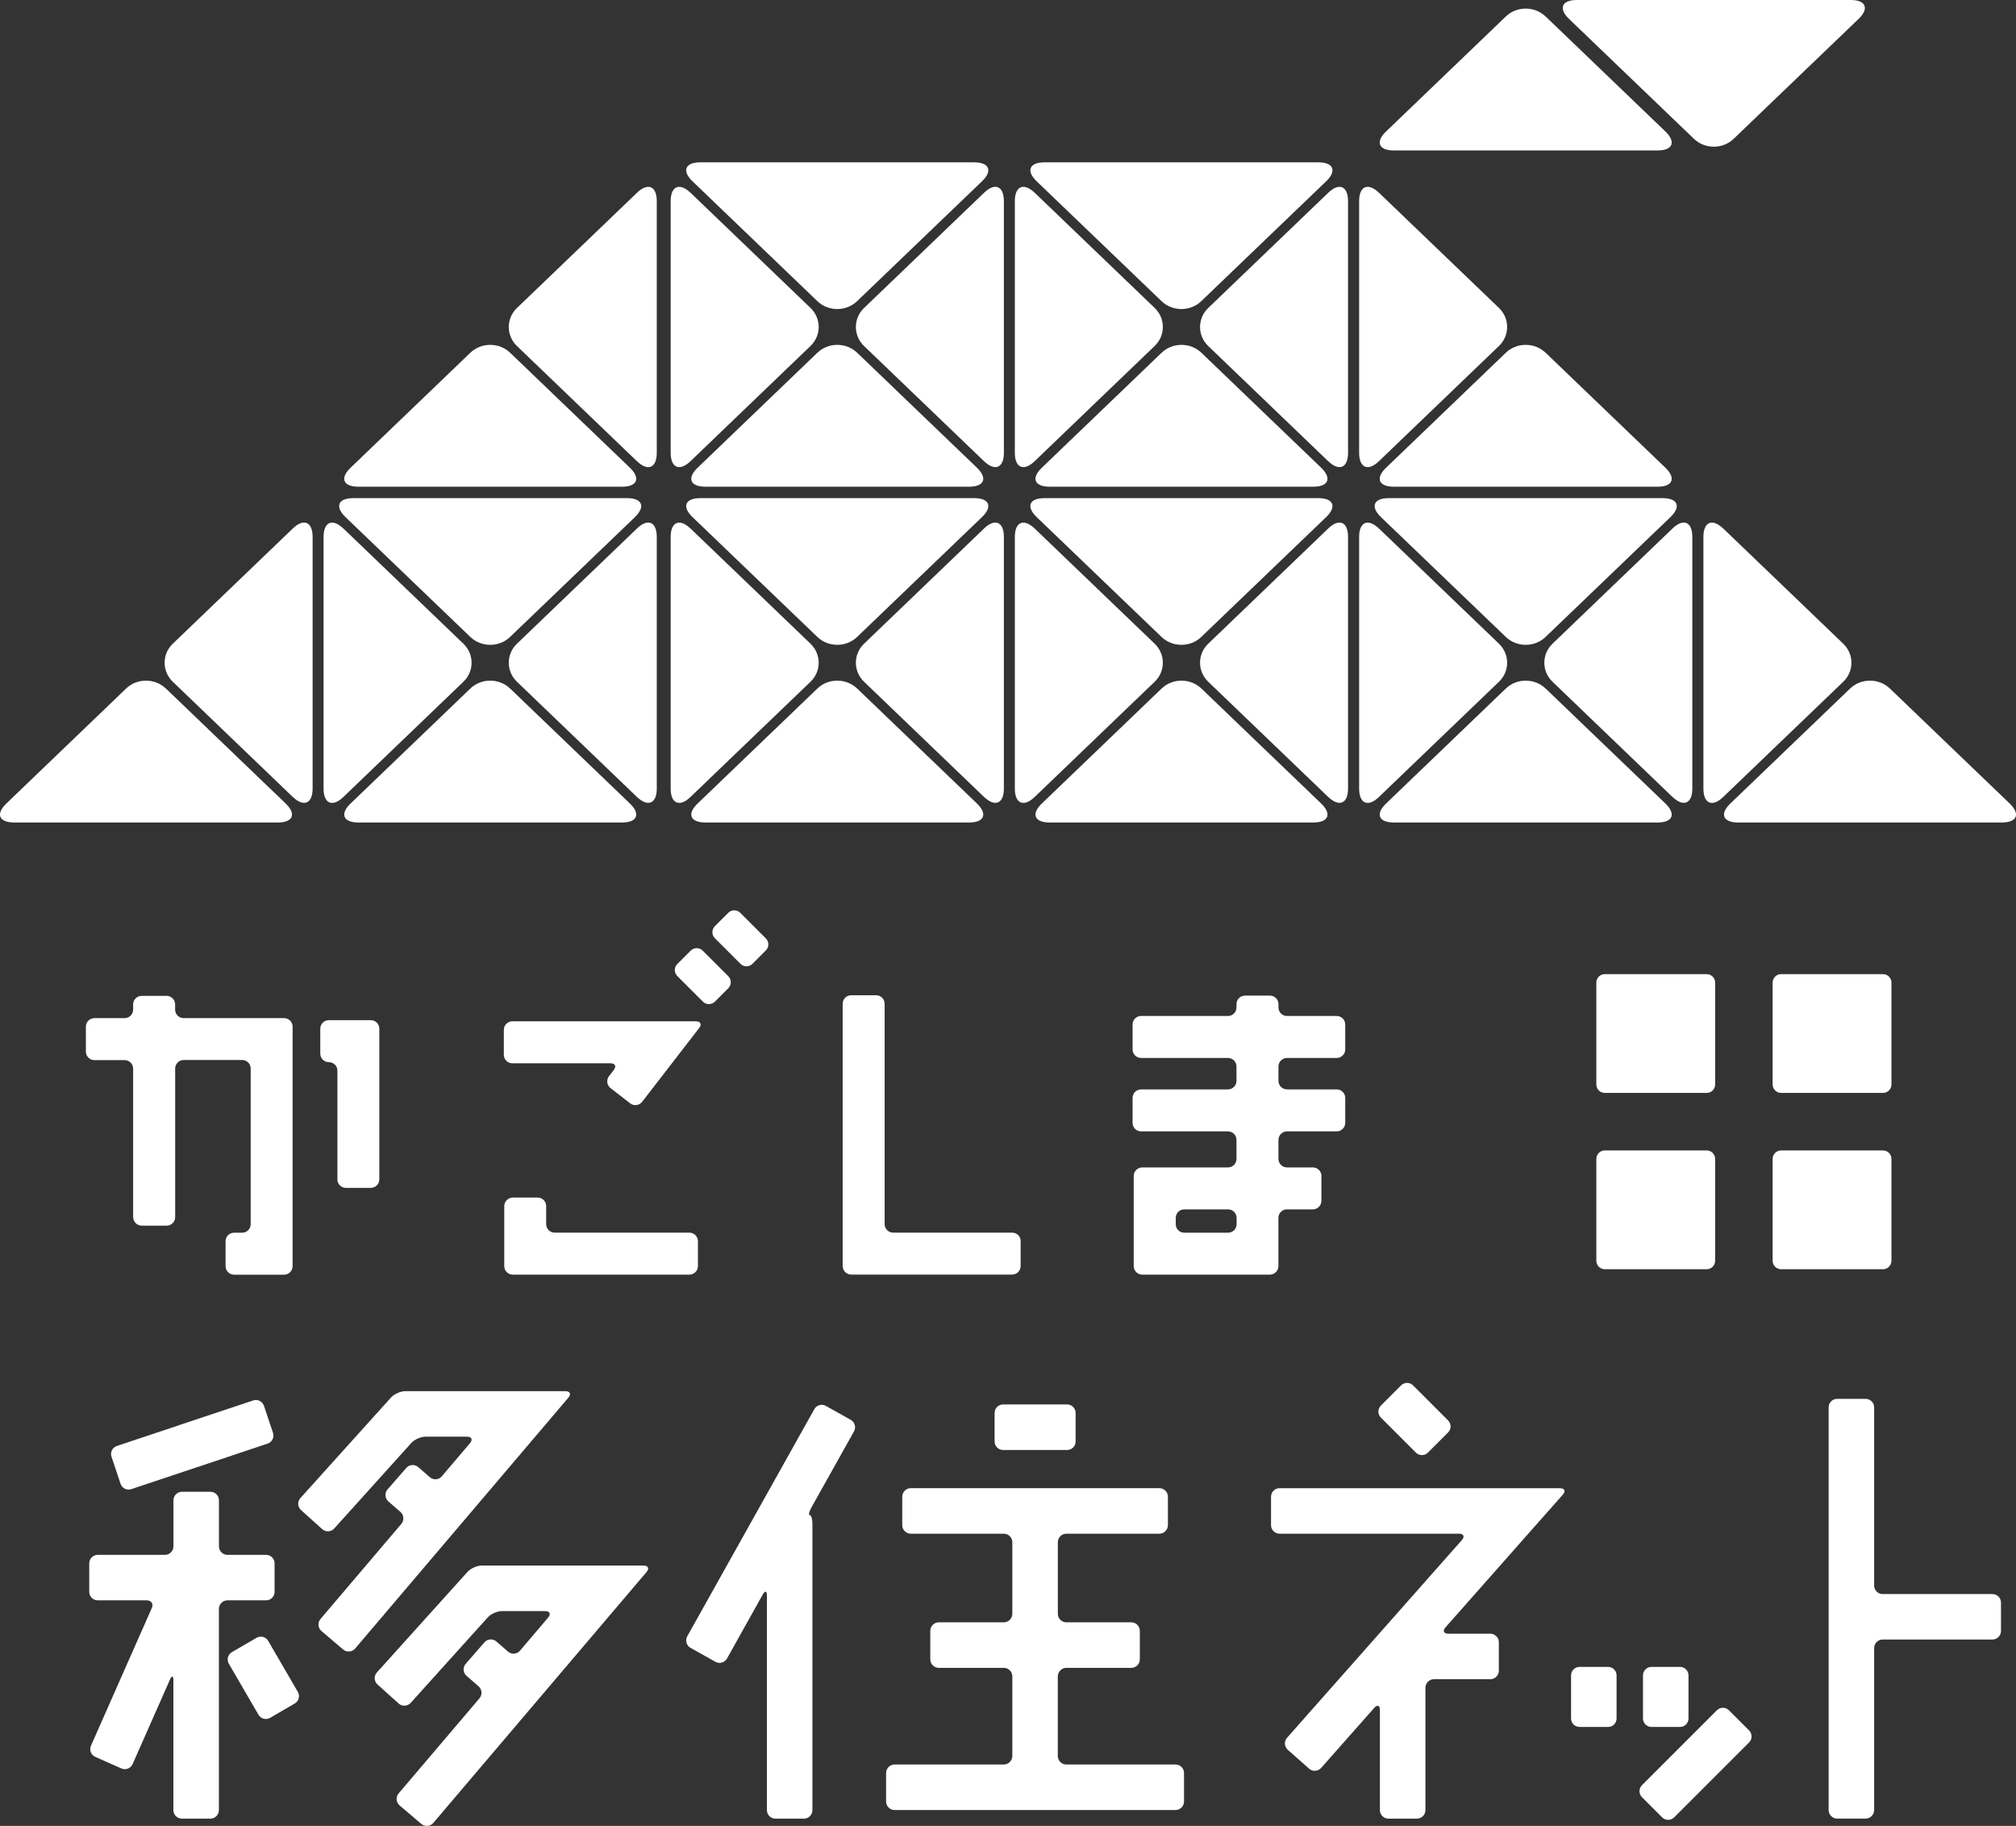
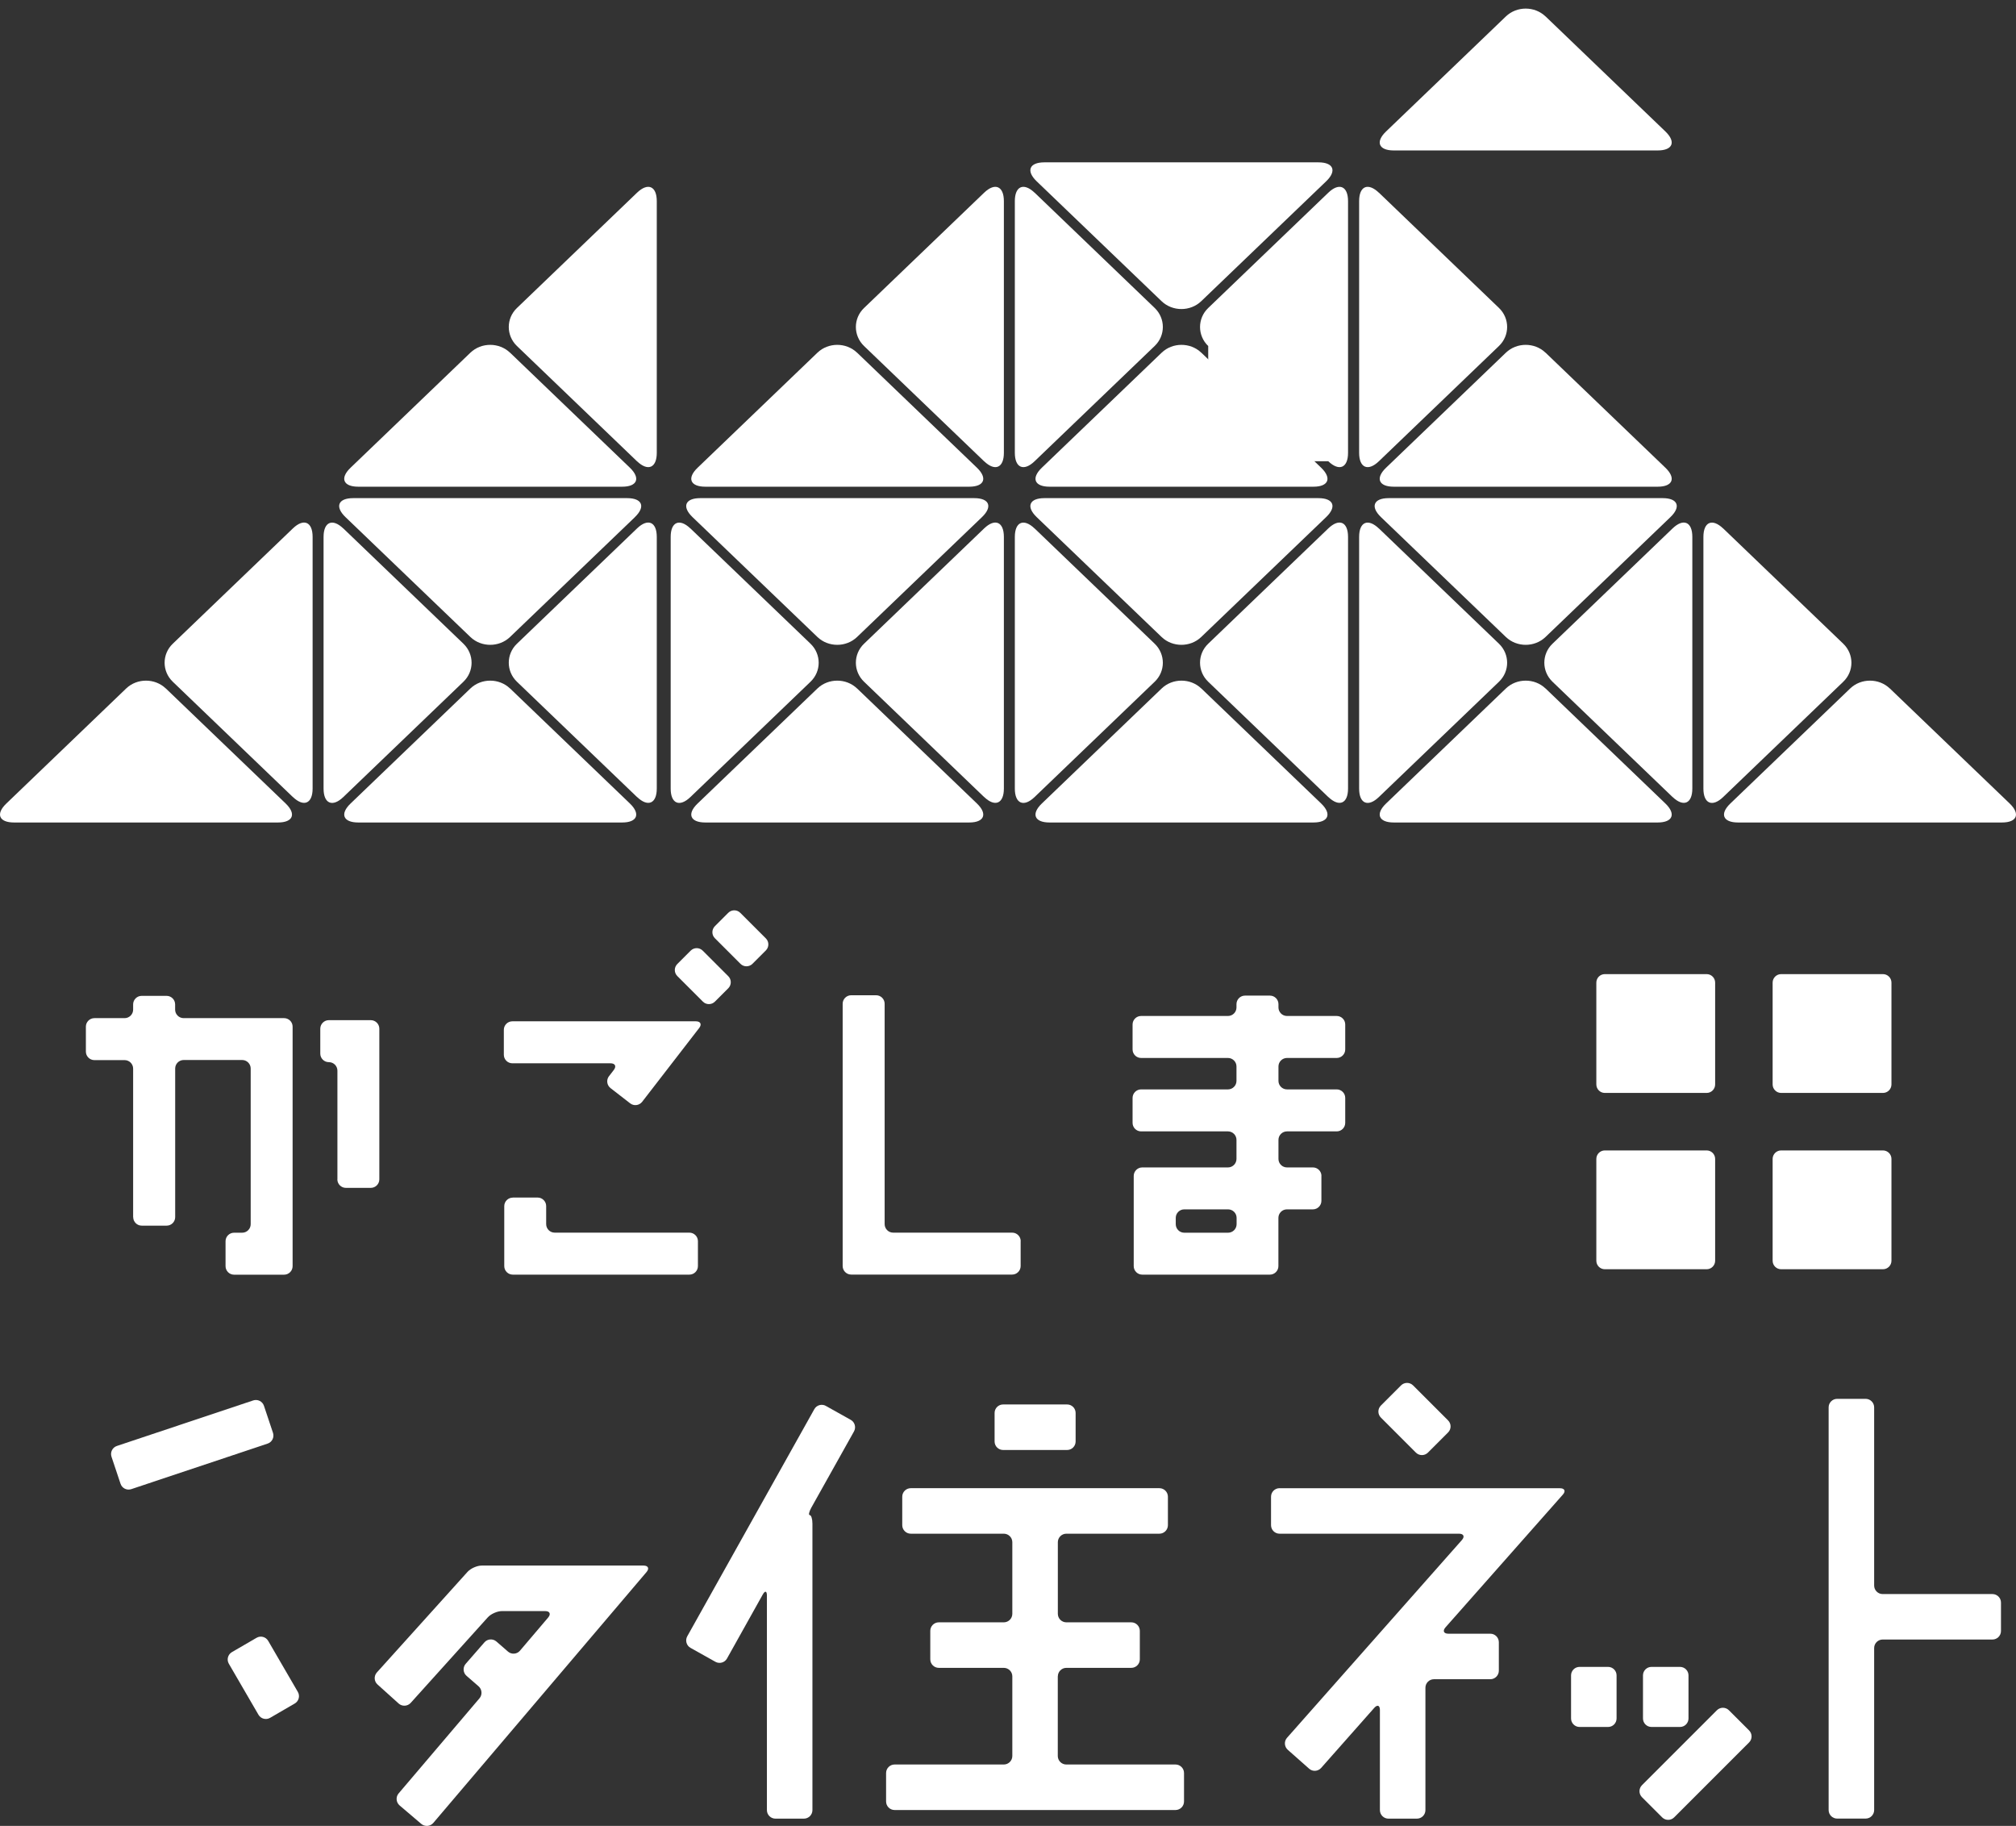
<svg xmlns="http://www.w3.org/2000/svg" width="180" height="163" viewBox="0 0 180 163" fill="none">
  <rect x="0" y="0" width="180" height="163" fill="#333333" stroke="none" />
  <path d="M152.379 86.96H143.289C142.869 86.96 142.53 87.3 142.53 87.719V96.808C142.53 97.227 142.869 97.567 143.289 97.567H152.379C152.798 97.567 153.138 97.227 153.138 96.808V87.719C153.138 87.3 152.798 86.96 152.379 86.96Z" fill="white" />
  <path d="M168.12 86.96H159.031C158.611 86.96 158.271 87.3 158.271 87.719V96.808C158.271 97.227 158.611 97.567 159.031 97.567H168.12C168.54 97.567 168.88 97.227 168.88 96.808V87.719C168.88 87.3 168.54 86.96 168.12 86.96Z" fill="white" />
  <path d="M152.379 102.699H143.289C142.869 102.699 142.53 103.039 142.53 103.458V112.547C142.53 112.966 142.869 113.306 143.289 113.306H152.379C152.798 113.306 153.138 112.966 153.138 112.547V103.458C153.138 103.039 152.798 102.699 152.379 102.699Z" fill="white" />
  <path d="M168.12 102.699H159.031C158.611 102.699 158.271 103.039 158.271 103.458V112.547C158.271 112.966 158.611 113.306 159.031 113.306H168.12C168.54 113.306 168.88 112.966 168.88 112.547V103.458C168.88 103.039 168.54 102.699 168.12 102.699Z" fill="white" />
  <path d="M95.278 125.377H89.563C89.143 125.377 88.803 125.717 88.803 126.136V128.682C88.803 129.101 89.143 129.441 89.563 129.441H95.278C95.698 129.441 96.038 129.101 96.038 128.682V126.136C96.038 125.717 95.698 125.377 95.278 125.377Z" fill="white" />
  <path d="M143.578 148.804H141.033C140.613 148.804 140.273 149.144 140.273 149.563V153.408C140.273 153.827 140.613 154.167 141.033 154.167H143.578C143.997 154.167 144.337 153.827 144.337 153.408V149.563C144.337 149.144 143.997 148.804 143.578 148.804Z" fill="white" />
  <path d="M150 148.804H147.454C147.035 148.804 146.695 149.144 146.695 149.563V153.408C146.695 153.827 147.035 154.167 147.454 154.167H150C150.419 154.167 150.759 153.827 150.759 153.408V149.563C150.759 149.144 150.419 148.804 150 148.804Z" fill="white" />
-   <path d="M36.184 124.19C35.767 124.19 35.2 124.442 34.916 124.752L26.821 133.733C26.543 134.043 26.564 134.524 26.875 134.802L28.767 136.508C29.078 136.786 29.559 136.764 29.837 136.454L36.724 128.815C37.002 128.505 37.574 128.253 37.991 128.253H41.697C42.114 128.253 42.231 128.515 41.964 128.831L39.445 131.793C39.178 132.108 38.697 132.145 38.381 131.873L37.344 130.969C37.029 130.697 36.547 130.729 36.275 131.044L34.601 132.963C34.328 133.279 34.36 133.76 34.676 134.033L35.751 134.968C36.066 135.241 36.103 135.727 35.831 136.043L28.612 144.532C28.345 144.848 28.383 145.329 28.698 145.602L30.639 147.254C30.954 147.521 31.436 147.483 31.708 147.168L50.749 124.768C51.016 124.452 50.899 124.19 50.482 124.19H36.184V124.19Z" fill="white" />
  <path d="M33.649 149.301C33.371 149.612 33.393 150.093 33.703 150.371L35.596 152.076C35.906 152.354 36.387 152.327 36.665 152.023L43.552 144.383C43.83 144.073 44.402 143.822 44.819 143.822H48.674C49.092 143.822 49.209 144.084 48.942 144.399L46.423 147.361C46.156 147.676 45.675 147.714 45.359 147.441L44.322 146.538C44.007 146.265 43.525 146.297 43.253 146.612L41.579 148.532C41.306 148.847 41.338 149.328 41.654 149.601L42.729 150.536C43.044 150.809 43.081 151.296 42.809 151.611L35.59 160.101C35.323 160.416 35.361 160.897 35.676 161.17L37.617 162.822C37.932 163.089 38.414 163.052 38.686 162.736L57.727 140.336C57.994 140.021 57.877 139.759 57.459 139.759H43.012C42.595 139.759 42.028 140.01 41.745 140.32L33.649 149.301V149.301Z" fill="white" />
  <path d="M94.45 149.649C94.45 149.232 94.792 148.89 95.209 148.89H101.011C101.428 148.89 101.77 148.547 101.77 148.13V145.586C101.77 145.169 101.428 144.826 101.011 144.826H95.209C94.792 144.826 94.45 144.484 94.45 144.067V137.673C94.45 137.256 94.792 136.914 95.209 136.914H103.518C103.935 136.914 104.278 136.572 104.278 136.155V133.61C104.278 133.193 103.935 132.851 103.518 132.851H81.318C80.901 132.851 80.558 133.193 80.558 133.61V136.155C80.558 136.572 80.901 136.914 81.318 136.914H89.627C90.044 136.914 90.386 137.256 90.386 137.673V144.067C90.386 144.484 90.044 144.826 89.627 144.826H83.82C83.403 144.826 83.061 145.169 83.061 145.586V148.13C83.061 148.547 83.403 148.89 83.82 148.89H89.627C90.044 148.89 90.386 149.232 90.386 149.649V156.759C90.386 157.176 90.044 157.518 89.627 157.518H79.874C79.457 157.518 79.115 157.86 79.115 158.277V160.822C79.115 161.239 79.457 161.581 79.874 161.581H104.957C105.374 161.581 105.716 161.239 105.716 160.822V158.277C105.716 157.86 105.374 157.518 104.957 157.518H95.204C94.787 157.518 94.445 157.176 94.445 156.759V149.649H94.45Z" fill="white" />
  <path d="M114.244 132.851C113.827 132.851 113.485 133.193 113.485 133.61V136.155C113.485 136.572 113.827 136.914 114.244 136.914H130.269C130.686 136.914 130.799 137.171 130.526 137.481L114.913 155.134C114.635 155.444 114.667 155.925 114.977 156.203L116.886 157.892C117.196 158.17 117.677 158.138 117.955 157.828L122.703 152.461C122.981 152.151 123.206 152.236 123.206 152.653V161.592C123.206 162.009 123.548 162.351 123.965 162.351H126.51C126.928 162.351 127.27 162.009 127.27 161.592V150.664C127.27 150.247 127.612 149.905 128.029 149.905H133.066C133.483 149.905 133.825 149.563 133.825 149.146V146.601C133.825 146.184 133.483 145.842 133.066 145.842H129.318C128.901 145.842 128.788 145.586 129.061 145.276L139.541 133.423C139.819 133.113 139.701 132.856 139.284 132.856H114.239L114.244 132.851Z" fill="white" />
  <path d="M178.659 143.062C178.659 142.645 178.317 142.303 177.9 142.303H168.094C167.677 142.303 167.335 141.961 167.335 141.544V125.634C167.335 125.217 166.992 124.875 166.575 124.875H164.03C163.613 124.875 163.271 125.217 163.271 125.634V161.587C163.271 162.004 163.613 162.346 164.03 162.346H166.575C166.992 162.346 167.335 162.004 167.335 161.587V147.12C167.335 146.703 167.677 146.361 168.094 146.361H177.9C178.317 146.361 178.659 146.019 178.659 145.602V143.057V143.062Z" fill="white" />
  <path d="M11.893 108.655C11.893 109.072 12.235 109.414 12.652 109.414H14.882C15.299 109.414 15.641 109.072 15.641 108.655V95.386C15.641 94.969 15.983 94.627 16.4 94.627H21.624C22.041 94.627 22.383 94.969 22.383 95.386V109.286C22.383 109.703 22.041 110.045 21.624 110.045H20.897C20.48 110.045 20.138 110.387 20.138 110.804V113.033C20.138 113.45 20.48 113.792 20.897 113.792H25.367C25.784 113.792 26.126 113.45 26.126 113.033V91.649C26.126 91.232 25.784 90.89 25.367 90.89H16.395C15.978 90.89 15.636 90.547 15.636 90.13V89.66C15.636 89.243 15.293 88.901 14.876 88.901H12.646C12.229 88.901 11.887 89.243 11.887 89.66V90.13C11.887 90.547 11.545 90.89 11.128 90.89H8.428C8.011 90.89 7.668 91.232 7.668 91.649V93.878C7.668 94.295 8.011 94.637 8.428 94.637H11.128C11.545 94.637 11.887 94.979 11.887 95.396V108.666L11.893 108.655Z" fill="white" />
  <path d="M30.12 105.281C30.12 105.698 30.463 106.041 30.88 106.041H33.109C33.526 106.041 33.869 105.698 33.869 105.281V91.831C33.869 91.414 33.526 91.071 33.109 91.071H29.356C28.939 91.071 28.597 91.414 28.597 91.831V94.06C28.597 94.477 28.939 94.819 29.356 94.819H29.366C29.784 94.819 30.126 95.161 30.126 95.578V105.287L30.12 105.281Z" fill="white" />
  <path d="M54.374 96.07C54.117 96.401 54.181 96.877 54.508 97.134L56.267 98.497C56.598 98.754 57.074 98.69 57.331 98.364L62.426 91.772C62.683 91.44 62.549 91.173 62.132 91.173H45.744C45.327 91.173 44.985 91.515 44.985 91.932V94.161C44.985 94.578 45.327 94.921 45.744 94.921H54.508C54.925 94.921 55.058 95.188 54.802 95.519L54.369 96.081L54.374 96.07Z" fill="white" />
  <path d="M45.782 106.912C45.365 106.912 45.023 107.254 45.023 107.671V113.028C45.023 113.445 45.365 113.787 45.782 113.787H61.555C61.972 113.787 62.315 113.445 62.315 113.028V110.798C62.315 110.381 61.972 110.039 61.555 110.039H49.525C49.108 110.039 48.765 109.697 48.765 109.28V107.666C48.765 107.249 48.423 106.906 48.006 106.906H45.776L45.782 106.912Z" fill="white" />
  <path d="M117.987 104.977C117.987 104.56 117.645 104.217 117.228 104.217H114.908C114.49 104.217 114.148 103.875 114.148 103.458V101.758C114.148 101.341 114.49 100.999 114.908 100.999H119.351C119.768 100.999 120.11 100.657 120.11 100.24V98.01C120.11 97.594 119.768 97.251 119.351 97.251H114.908C114.49 97.251 114.148 96.909 114.148 96.492V95.204C114.148 94.787 114.49 94.445 114.908 94.445H119.351C119.768 94.445 120.11 94.103 120.11 93.686V91.456C120.11 91.039 119.768 90.697 119.351 90.697H114.908C114.49 90.697 114.148 90.355 114.148 89.938V89.638C114.148 89.222 113.806 88.879 113.389 88.879H111.159C110.742 88.879 110.4 89.222 110.4 89.638V89.938C110.4 90.355 110.058 90.697 109.641 90.697H101.882C101.465 90.697 101.123 91.039 101.123 91.456V93.686C101.123 94.103 101.465 94.445 101.882 94.445H109.641C110.058 94.445 110.4 94.787 110.4 95.204V96.492C110.4 96.909 110.058 97.251 109.641 97.251H101.882C101.465 97.251 101.123 97.594 101.123 98.01V100.24C101.123 100.657 101.465 100.999 101.882 100.999H109.641C110.058 100.999 110.4 101.341 110.4 101.758V103.458C110.4 103.875 110.058 104.217 109.641 104.217H101.984C101.567 104.217 101.225 104.56 101.225 104.977V113.028C101.225 113.445 101.567 113.787 101.984 113.787H113.384C113.801 113.787 114.143 113.445 114.143 113.028V108.719C114.143 108.302 114.485 107.96 114.902 107.96H117.223C117.64 107.96 117.982 107.618 117.982 107.201V104.971L117.987 104.977ZM110.411 109.286C110.411 109.703 110.069 110.045 109.651 110.045H105.737C105.32 110.045 104.978 109.703 104.978 109.286V108.719C104.978 108.302 105.32 107.96 105.737 107.96H109.651C110.069 107.96 110.411 108.302 110.411 108.719V109.286Z" fill="white" />
  <path d="M91.135 110.798C91.135 110.381 90.792 110.039 90.375 110.039H79.745C79.328 110.039 78.986 109.697 78.986 109.28V89.606C78.986 89.189 78.644 88.847 78.227 88.847H75.997C75.58 88.847 75.238 89.189 75.238 89.606V113.022C75.238 113.439 75.58 113.782 75.997 113.782H90.37C90.787 113.782 91.129 113.439 91.129 113.022V110.793L91.135 110.798Z" fill="white" />
  <path d="M61.668 84.864L60.473 86.058C60.176 86.355 60.177 86.835 60.473 87.132L62.757 89.415C63.053 89.712 63.534 89.712 63.831 89.415L65.026 88.221C65.322 87.924 65.322 87.444 65.026 87.147L62.742 84.864C62.445 84.567 61.965 84.567 61.668 84.864Z" fill="white" />
  <path d="M65.022 81.488L63.828 82.682C63.531 82.979 63.531 83.46 63.828 83.756L66.111 86.04C66.408 86.336 66.889 86.336 67.185 86.04L68.38 84.845C68.677 84.548 68.677 84.068 68.38 83.771L66.096 81.488C65.8 81.191 65.319 81.191 65.022 81.488Z" fill="white" />
-   <path d="M23.757 142.864C24.174 142.864 24.517 142.522 24.517 142.105V139.56C24.517 139.143 24.174 138.801 23.757 138.801H20.309C19.892 138.801 19.549 138.459 19.549 138.042V133.931C19.549 133.514 19.207 133.172 18.79 133.172H16.245C15.828 133.172 15.486 133.514 15.486 133.931V138.042C15.486 138.459 15.143 138.801 14.726 138.801H8.727C8.31 138.801 7.968 139.143 7.968 139.56V142.105C7.968 142.522 8.31 142.864 8.727 142.864H13.101C13.518 142.864 13.721 143.174 13.55 143.559L8.123 155.839C7.952 156.219 8.128 156.668 8.508 156.839L10.839 157.871C11.219 158.042 11.668 157.866 11.839 157.486L15.175 149.937C15.347 149.558 15.48 149.584 15.48 150.001V161.592C15.48 162.009 15.822 162.351 16.239 162.351H18.785C19.202 162.351 19.544 162.009 19.544 161.592V143.624C19.544 143.207 19.886 142.864 20.303 142.864H23.752H23.757Z" fill="white" />
  <path d="M22.607 125.017L10.435 129.082C10.037 129.215 9.822 129.645 9.955 130.043L10.762 132.457C10.895 132.855 11.325 133.07 11.722 132.937L23.894 128.872C24.292 128.739 24.507 128.309 24.374 127.911L23.567 125.497C23.435 125.099 23.004 124.885 22.607 125.017Z" fill="white" />
  <path d="M153.294 152.676L146.605 159.364C146.309 159.66 146.309 160.141 146.605 160.437L148.405 162.237C148.702 162.533 149.183 162.533 149.479 162.237L156.168 155.549C156.465 155.252 156.465 154.772 156.168 154.475L154.368 152.676C154.072 152.379 153.591 152.379 153.294 152.676Z" fill="white" />
  <path d="M22.908 146.207L20.707 147.485C20.345 147.696 20.221 148.16 20.432 148.523L23.078 153.077C23.289 153.439 23.754 153.562 24.116 153.352L26.317 152.073C26.68 151.862 26.803 151.398 26.592 151.035L23.946 146.482C23.735 146.119 23.27 145.996 22.908 146.207Z" fill="white" />
  <path d="M73.741 125.506C73.377 125.302 72.912 125.431 72.709 125.794L61.363 146.072C61.16 146.436 61.288 146.901 61.651 147.104L63.876 148.35C64.239 148.553 64.705 148.424 64.908 148.061L68.105 142.341C68.308 141.977 68.474 142.02 68.474 142.437V161.592C68.474 162.009 68.816 162.351 69.234 162.351H71.779C72.196 162.351 72.538 162.009 72.538 161.592V136.016C72.538 135.599 72.431 135.257 72.303 135.257C72.174 135.257 72.233 134.958 72.436 134.594L76.249 127.783C76.452 127.42 76.324 126.954 75.96 126.751L73.736 125.506H73.741Z" fill="white" />
  <path d="M125.093 123.675L123.293 125.474C122.996 125.771 122.996 126.252 123.293 126.548L126.42 129.675C126.716 129.971 127.197 129.971 127.494 129.675L129.294 127.875C129.59 127.579 129.59 127.098 129.294 126.801L126.167 123.675C125.87 123.378 125.389 123.378 125.093 123.675Z" fill="white" />
  <path d="M76.521 31.483C75.548 30.553 73.96 30.553 72.987 31.483L62.288 41.753C61.314 42.684 61.624 43.448 62.972 43.448H86.541C87.889 43.448 88.194 42.684 87.226 41.753L76.526 31.483H76.521Z" fill="white" />
-   <path d="M87.675 16.188C88.648 15.258 88.338 14.493 86.991 14.493H62.517C61.17 14.493 60.865 15.258 61.833 16.188L72.987 26.891C73.96 27.821 75.548 27.821 76.521 26.891L87.675 16.188V16.188Z" fill="white" />
  <path d="M87.868 41.176C88.841 42.106 89.632 41.769 89.632 40.422V17.958C89.632 16.61 88.835 16.274 87.868 17.204L77.147 27.495C76.174 28.425 76.174 29.954 77.147 30.89L87.868 41.181V41.176Z" fill="white" />
-   <path d="M61.646 17.204C60.673 16.274 59.882 16.61 59.882 17.958V40.422C59.882 41.769 60.678 42.106 61.646 41.176L72.367 30.885C73.34 29.954 73.34 28.425 72.367 27.49L61.646 17.198V17.204Z" fill="white" />
  <path d="M107.256 31.483C106.283 30.553 104.694 30.553 103.721 31.483L93.022 41.753C92.049 42.684 92.359 43.448 93.706 43.448H117.276C118.623 43.448 118.928 42.684 117.96 41.753L107.261 31.483H107.256Z" fill="white" />
  <path d="M118.404 16.188C119.377 15.258 119.067 14.493 117.72 14.493H93.247C91.899 14.493 91.594 15.258 92.562 16.188L103.716 26.891C104.689 27.821 106.277 27.821 107.25 26.891L118.404 16.188V16.188Z" fill="white" />
-   <path d="M118.597 41.176C119.57 42.106 120.361 41.769 120.361 40.422V17.958C120.361 16.61 119.564 16.274 118.597 17.204L107.876 27.495C106.903 28.425 106.903 29.954 107.876 30.89L118.597 41.181V41.176Z" fill="white" />
+   <path d="M118.597 41.176C119.57 42.106 120.361 41.769 120.361 40.422V17.958C120.361 16.61 119.564 16.274 118.597 17.204L107.876 27.495C106.903 28.425 106.903 29.954 107.876 30.89V41.176Z" fill="white" />
  <path d="M92.375 17.204C91.402 16.274 90.61 16.61 90.61 17.958V40.422C90.61 41.769 91.407 42.106 92.375 41.176L103.096 30.885C104.069 29.954 104.069 28.425 103.096 27.49L92.375 17.198V17.204Z" fill="white" />
  <path d="M45.536 31.483C44.563 30.553 42.975 30.553 42.002 31.483L31.302 41.753C30.329 42.684 30.639 43.448 31.987 43.448H55.556C56.904 43.448 57.208 42.684 56.24 41.753L45.541 31.483H45.536Z" fill="white" />
  <path d="M56.877 41.176C57.85 42.106 58.641 41.769 58.641 40.422V17.958C58.641 16.61 57.845 16.274 56.877 17.204L46.156 27.495C45.183 28.425 45.183 29.954 46.156 30.89L56.877 41.181V41.176Z" fill="white" />
  <path d="M76.521 61.459C75.548 60.529 73.96 60.529 72.987 61.459L62.288 71.729C61.314 72.659 61.624 73.424 62.972 73.424H86.541C87.889 73.424 88.194 72.659 87.226 71.729L76.526 61.459H76.521Z" fill="white" />
  <path d="M87.675 46.164C88.648 45.234 88.338 44.469 86.991 44.469H62.517C61.17 44.469 60.865 45.234 61.833 46.164L72.987 56.867C73.96 57.797 75.548 57.797 76.521 56.867L87.675 46.164V46.164Z" fill="white" />
  <path d="M87.868 71.146C88.841 72.076 89.632 71.74 89.632 70.392V47.928C89.632 46.581 88.835 46.244 87.868 47.174L77.147 57.465C76.174 58.396 76.174 59.925 77.147 60.86L87.868 71.152V71.146Z" fill="white" />
  <path d="M61.646 47.179C60.673 46.249 59.882 46.586 59.882 47.933V70.398C59.882 71.745 60.678 72.082 61.646 71.151L72.367 60.86C73.34 59.93 73.34 58.401 72.367 57.465L61.646 47.174V47.179Z" fill="white" />
  <path d="M107.256 61.459C106.283 60.529 104.694 60.529 103.721 61.459L93.022 71.729C92.049 72.659 92.359 73.424 93.706 73.424H117.276C118.623 73.424 118.928 72.659 117.96 71.729L107.261 61.459H107.256Z" fill="white" />
  <path d="M118.404 46.164C119.377 45.234 119.067 44.469 117.72 44.469H93.247C91.899 44.469 91.594 45.234 92.562 46.164L103.716 56.867C104.689 57.797 106.277 57.797 107.25 56.867L118.404 46.164Z" fill="white" />
  <path d="M118.597 71.146C119.57 72.076 120.361 71.74 120.361 70.392V47.928C120.361 46.581 119.564 46.244 118.597 47.174L107.876 57.465C106.903 58.396 106.903 59.925 107.876 60.86L118.597 71.152V71.146Z" fill="white" />
  <path d="M92.375 47.179C91.402 46.249 90.61 46.586 90.61 47.933V70.398C90.61 71.745 91.407 72.082 92.375 71.151L103.096 60.86C104.069 59.93 104.069 58.401 103.096 57.465L92.375 47.174V47.179Z" fill="white" />
  <path d="M137.99 31.483C137.017 30.553 135.429 30.553 134.456 31.483L123.757 41.753C122.783 42.684 123.093 43.448 124.441 43.448H148.01C149.358 43.448 149.663 42.684 148.695 41.753L137.996 31.483H137.99Z" fill="white" />
  <path d="M123.115 17.204C122.142 16.274 121.351 16.61 121.351 17.958V40.422C121.351 41.769 122.147 42.106 123.115 41.176L133.836 30.885C134.809 29.954 134.809 28.425 133.836 27.49L123.115 17.198V17.204Z" fill="white" />
  <path d="M137.99 61.459C137.017 60.529 135.429 60.529 134.456 61.459L123.757 71.729C122.783 72.659 123.093 73.424 124.441 73.424H148.01C149.358 73.424 149.663 72.659 148.695 71.729L137.996 61.459H137.99Z" fill="white" />
  <path d="M149.144 46.164C150.117 45.234 149.807 44.469 148.459 44.469H123.986C122.639 44.469 122.334 45.234 123.302 46.164L134.456 56.867C135.429 57.797 137.017 57.797 137.99 56.867L149.144 46.164V46.164Z" fill="white" />
  <path d="M137.99 1.465C137.017 0.535 135.429 0.535 134.456 1.465L123.757 11.735C122.783 12.665 123.093 13.43 124.441 13.43H148.01C149.358 13.43 149.663 12.665 148.695 11.735L137.996 1.465H137.99Z" fill="white" />
-   <path d="M165.939 1.695C166.912 0.764 166.602 0 165.254 0H140.781C139.434 0 139.129 0.764 140.097 1.695L151.251 12.398C152.224 13.328 153.812 13.328 154.785 12.398L165.939 1.695V1.695Z" fill="white" />
  <path d="M149.336 71.146C150.31 72.076 151.101 71.74 151.101 70.392V47.928C151.101 46.581 150.304 46.244 149.336 47.174L138.616 57.465C137.643 58.396 137.643 59.925 138.616 60.86L149.336 71.152V71.146Z" fill="white" />
  <path d="M123.115 47.179C122.142 46.249 121.351 46.586 121.351 47.933V70.398C121.351 71.745 122.147 72.082 123.115 71.151L133.836 60.86C134.809 59.93 134.809 58.401 133.836 57.465L123.115 47.174V47.179Z" fill="white" />
  <path d="M168.73 61.459C167.757 60.529 166.169 60.529 165.196 61.459L154.496 71.729C153.523 72.659 153.833 73.424 155.181 73.424H178.75C180.098 73.424 180.402 72.659 179.435 71.729L168.735 61.459H168.73Z" fill="white" />
  <path d="M153.855 47.179C152.882 46.249 152.09 46.586 152.09 47.933V70.398C152.09 71.745 152.887 72.082 153.855 71.151L164.576 60.86C165.549 59.93 165.549 58.401 164.576 57.465L153.855 47.174V47.179Z" fill="white" />
  <path d="M14.801 61.459C13.828 60.529 12.24 60.529 11.267 61.459L0.568 71.729C-0.405 72.659 -0.095 73.424 1.252 73.424H24.822C26.169 73.424 26.474 72.659 25.506 71.729L14.807 61.459H14.801Z" fill="white" />
  <path d="M26.148 71.146C27.121 72.076 27.912 71.74 27.912 70.392V47.928C27.912 46.581 27.115 46.244 26.148 47.174L15.427 57.465C14.454 58.396 14.454 59.925 15.427 60.86L26.148 71.152V71.146Z" fill="white" />
  <path d="M45.536 61.459C44.563 60.529 42.975 60.529 42.002 61.459L31.302 71.729C30.329 72.659 30.639 73.424 31.987 73.424H55.556C56.904 73.424 57.208 72.659 56.24 71.729L45.541 61.459H45.536Z" fill="white" />
  <path d="M56.684 46.164C57.657 45.234 57.347 44.469 56 44.469H31.532C30.185 44.469 29.88 45.234 30.848 46.164L42.001 56.867C42.974 57.797 44.563 57.797 45.536 56.867L56.69 46.164H56.684Z" fill="white" />
  <path d="M56.877 71.146C57.85 72.076 58.641 71.74 58.641 70.392V47.928C58.641 46.581 57.845 46.244 56.877 47.174L46.156 57.465C45.183 58.396 45.183 59.925 46.156 60.86L56.877 71.152V71.146Z" fill="white" />
  <path d="M30.655 47.179C29.682 46.249 28.89 46.586 28.89 47.933V70.398C28.89 71.745 29.687 72.082 30.655 71.151L41.376 60.86C42.349 59.93 42.349 58.401 41.376 57.465L30.655 47.174V47.179Z" fill="white" />
</svg>